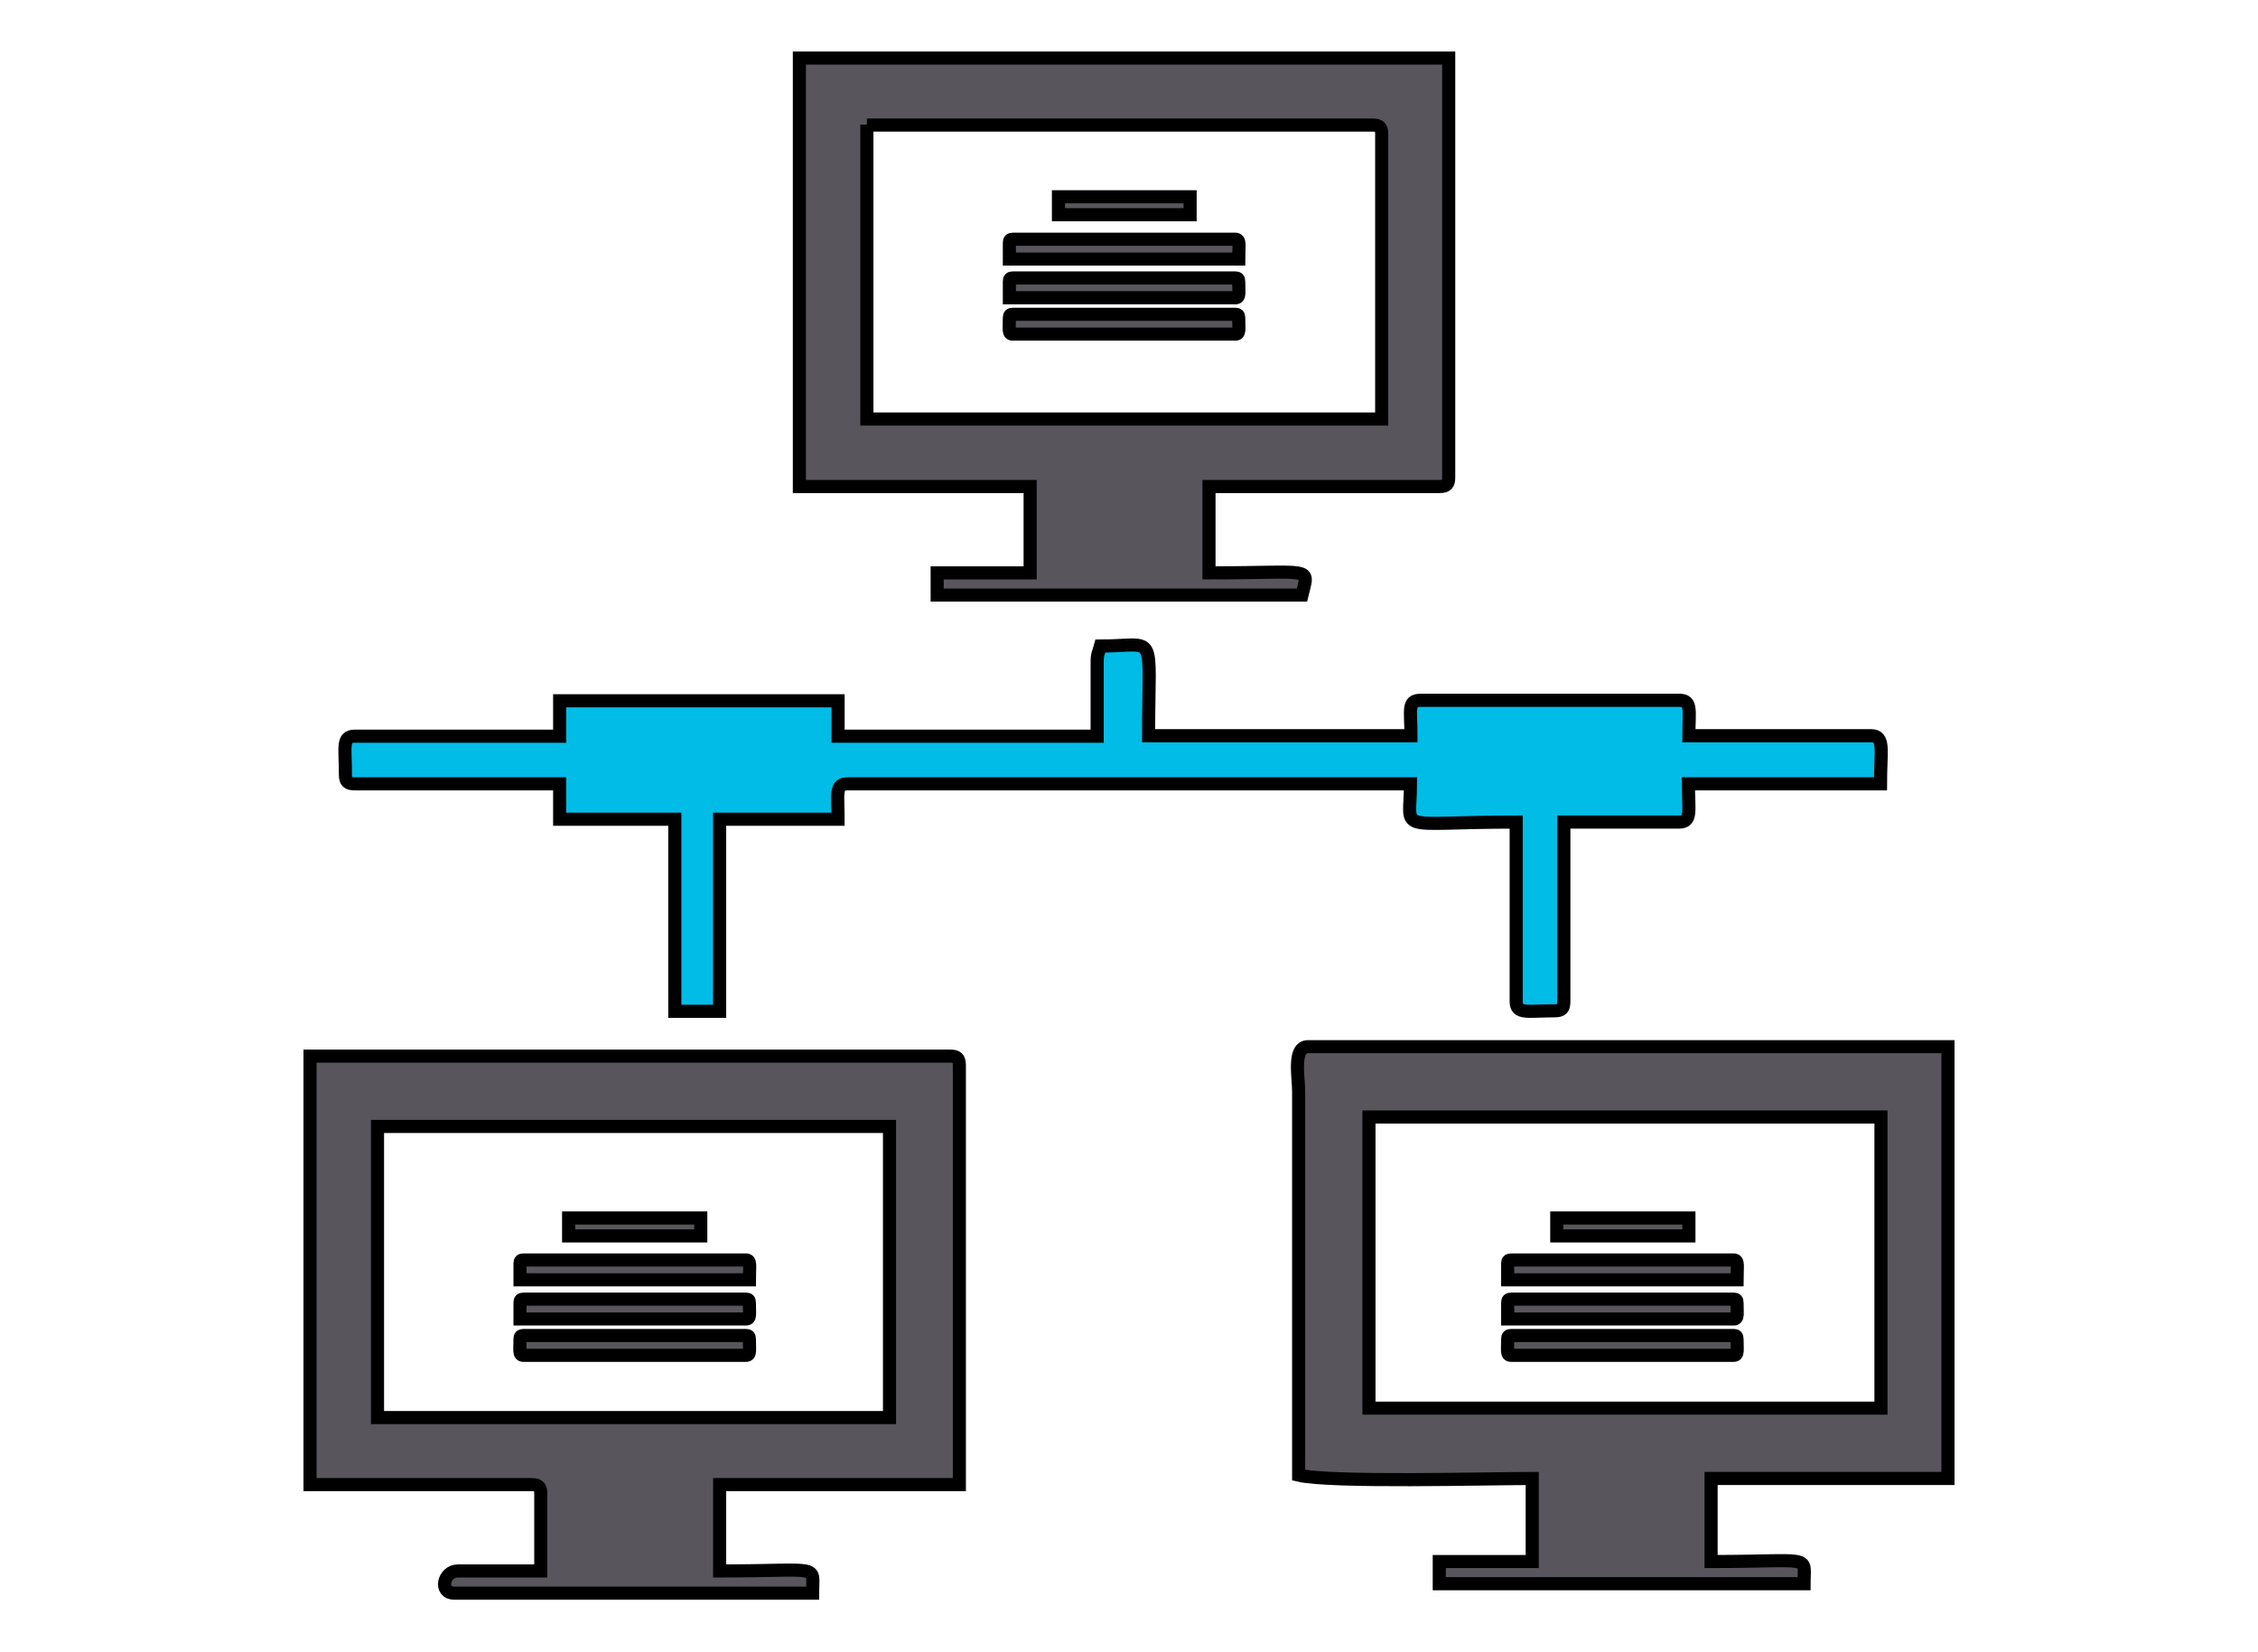
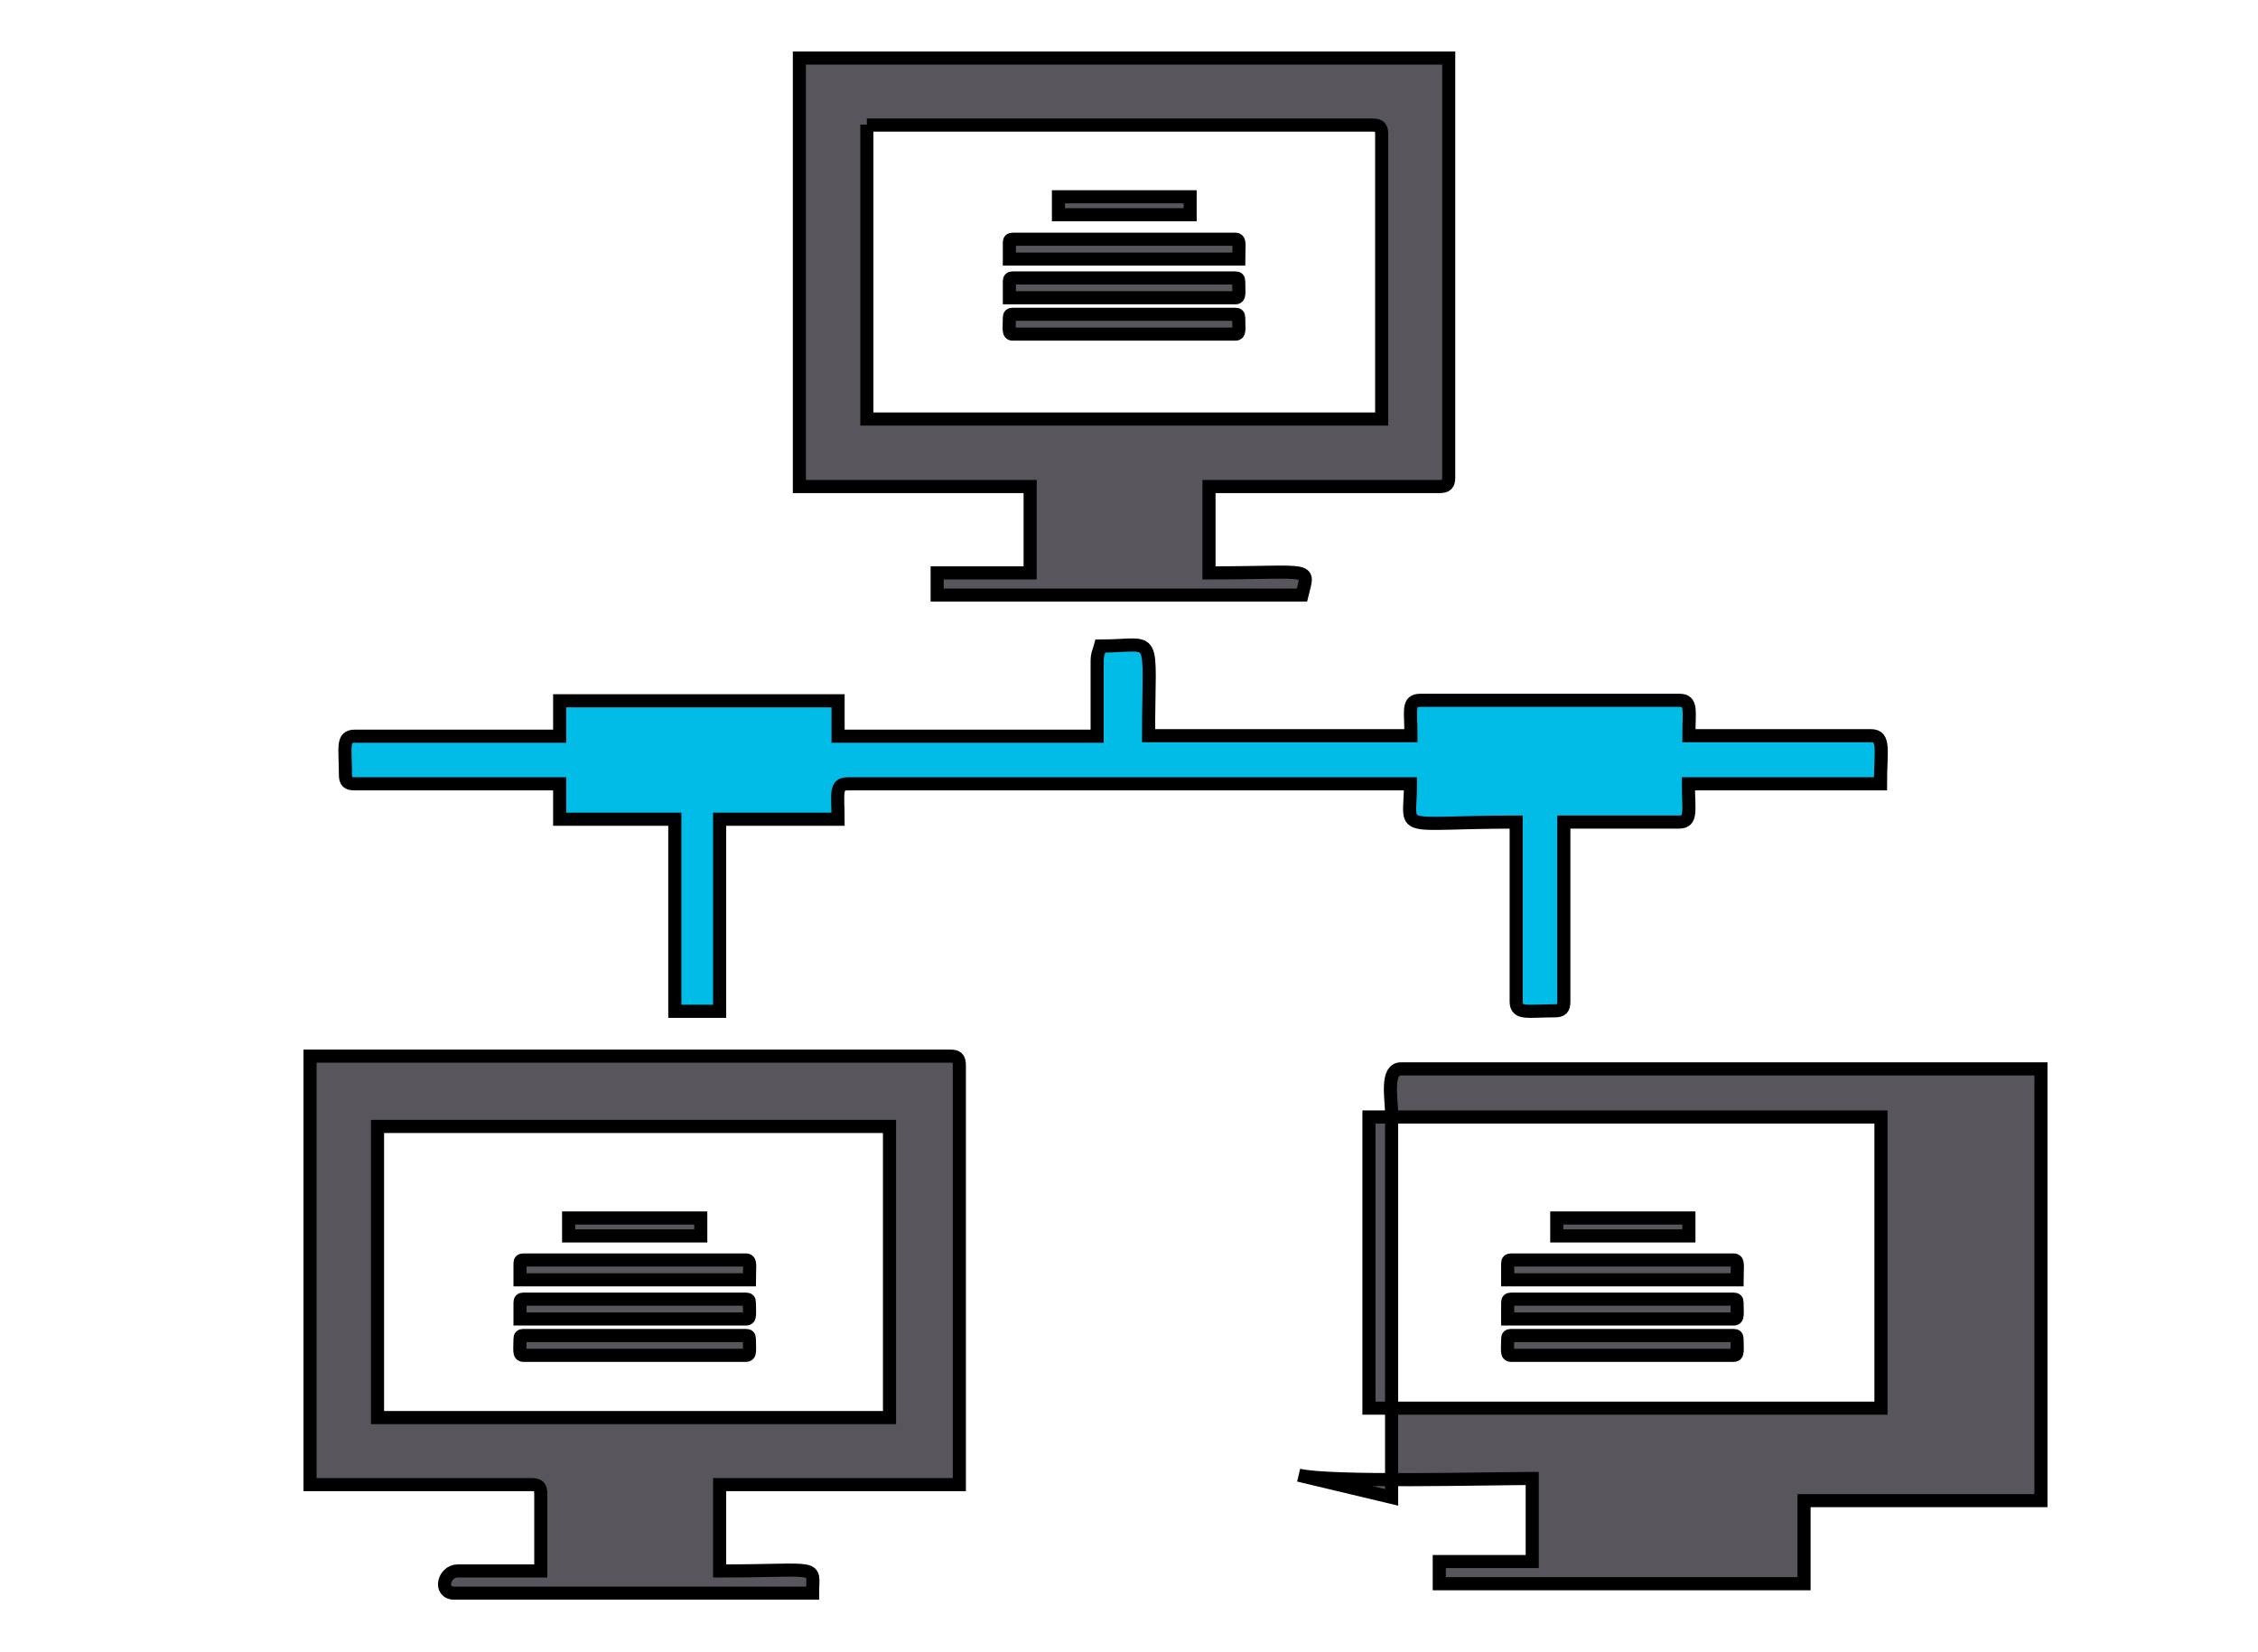
<svg xmlns="http://www.w3.org/2000/svg" xml:space="preserve" width="4.785in" height="3.5in" version="1.1" style="shape-rendering:geometricPrecision; text-rendering:geometricPrecision; image-rendering:optimizeQuality; fill-rule:evenodd; clip-rule:evenodd" viewBox="0 0 4785 3500">
  <defs>
    <style type="text/css">
   
    .str0 {stroke:black;stroke-width:27.779}
    .fil0 {fill:none}
    .fil2 {fill:#00BCE7}
    .fil1 {fill:#58565C}
   
  </style>
  </defs>
  <g id="Layer_x0020_1">
-     <rect class="fil0" width="4785" height="3500" />
    <g id="_682787664">
-       <path class="fil1 str0" d="M2901 2367l1085 0 0 617 -1085 0 0 -617zm-149 759c68,16 400,7 495,7l0 176 -197 0 0 47 773 0c0,-63 22,-47 -197,-47l0 -176 502 0 0 -915 -1356 0c-33,0 -20,64 -20,95l0 813z" />
+       <path class="fil1 str0" d="M2901 2367l1085 0 0 617 -1085 0 0 -617zm-149 759c68,16 400,7 495,7l0 176 -197 0 0 47 773 0l0 -176 502 0 0 -915 -1356 0c-33,0 -20,64 -20,95l0 813z" />
      <path class="fil1 str0" d="M800 2387l1085 0 0 617 -1085 0 0 -617zm-142 759l468 0c16,0 20,5 20,20l0 163 -176 0c-30,0 -41,47 -7,47l759 0c0,-63 22,-47 -197,-47l0 -183 508 0 0 -888c0,-16 -5,-20 -20,-20l-1356 0 0 908z" />
      <path class="fil1 str0" d="M1837 265l1071 0c16,0 20,5 20,20l0 603 -1091 0 0 -624zm-142 766l488 0 0 183 -197 0 0 47 773 0c15,-62 27,-47 -197,-47l0 -183 488 0c16,0 20,-5 20,-20l0 -888 -1376 0 0 908z" />
      <path class="fil2 str0" d="M2325 1404l0 156 -549 0 0 -75 -590 0 0 75 -434 0c-28,0 -20,24 -20,81 0,16 5,20 20,20l434 0 0 75 244 0 0 407 95 0 0 -407 251 0c0,-53 -7,-75 20,-75l1193 0c0,107 -37,81 224,81l0 380c0,28 24,20 81,20 16,0 20,-5 20,-20l0 -380 244 0c28,0 20,-24 20,-81l407 0c0,-70 10,-102 -20,-102l-386 0c0,-53 7,-75 -20,-75l-549 0c-28,0 -20,21 -20,75l-556 0c0,-227 21,-190 -102,-190 -4,15 -7,16 -7,34z" />
      <g>
        <path class="fil1 str0" d="M2139 514l0 35 486 0c0,-28 4,-42 -7,-42l-472 0c-5,0 -7,2 -7,7z" />
        <path class="fil1 str0" d="M2139 596l0 35 479 0c10,0 7,-11 7,-35 0,-5 -2,-7 -7,-7l-472 0c-5,0 -7,2 -7,7z" />
        <path class="fil1 str0" d="M2139 673c0,24 -3,35 7,35l472 0c10,0 7,-11 7,-35 0,-5 -2,-7 -7,-7l-472 0c-5,0 -7,2 -7,7z" />
        <polygon class="fil1 str0" points="2243,455 2522,455 2522,417 2243,417 " />
      </g>
      <g>
        <path class="fil1 str0" d="M1102 2677l0 35 486 0c0,-28 4,-42 -7,-42l-472 0c-5,0 -7,2 -7,7z" />
        <path class="fil1 str0" d="M1102 2760l0 35 479 0c10,0 7,-11 7,-35 0,-5 -2,-7 -7,-7l-472 0c-5,0 -7,2 -7,7z" />
        <path class="fil1 str0" d="M1102 2837c0,24 -3,35 7,35l472 0c10,0 7,-11 7,-35 0,-5 -2,-7 -7,-7l-472 0c-5,0 -7,2 -7,7z" />
        <polygon class="fil1 str0" points="1205,2619 1485,2619 1485,2581 1205,2581 " />
      </g>
      <g>
        <path class="fil1 str0" d="M3195 2677l0 35 486 0c0,-28 4,-42 -7,-42l-472 0c-5,0 -7,2 -7,7z" />
        <path class="fil1 str0" d="M3195 2760l0 35 479 0c10,0 7,-11 7,-35 0,-5 -2,-7 -7,-7l-472 0c-5,0 -7,2 -7,7z" />
        <path class="fil1 str0" d="M3195 2837c0,24 -3,35 7,35l472 0c10,0 7,-11 7,-35 0,-5 -2,-7 -7,-7l-472 0c-5,0 -7,2 -7,7z" />
        <polygon class="fil1 str0" points="3299,2619 3579,2619 3579,2581 3299,2581 " />
      </g>
    </g>
  </g>
</svg>